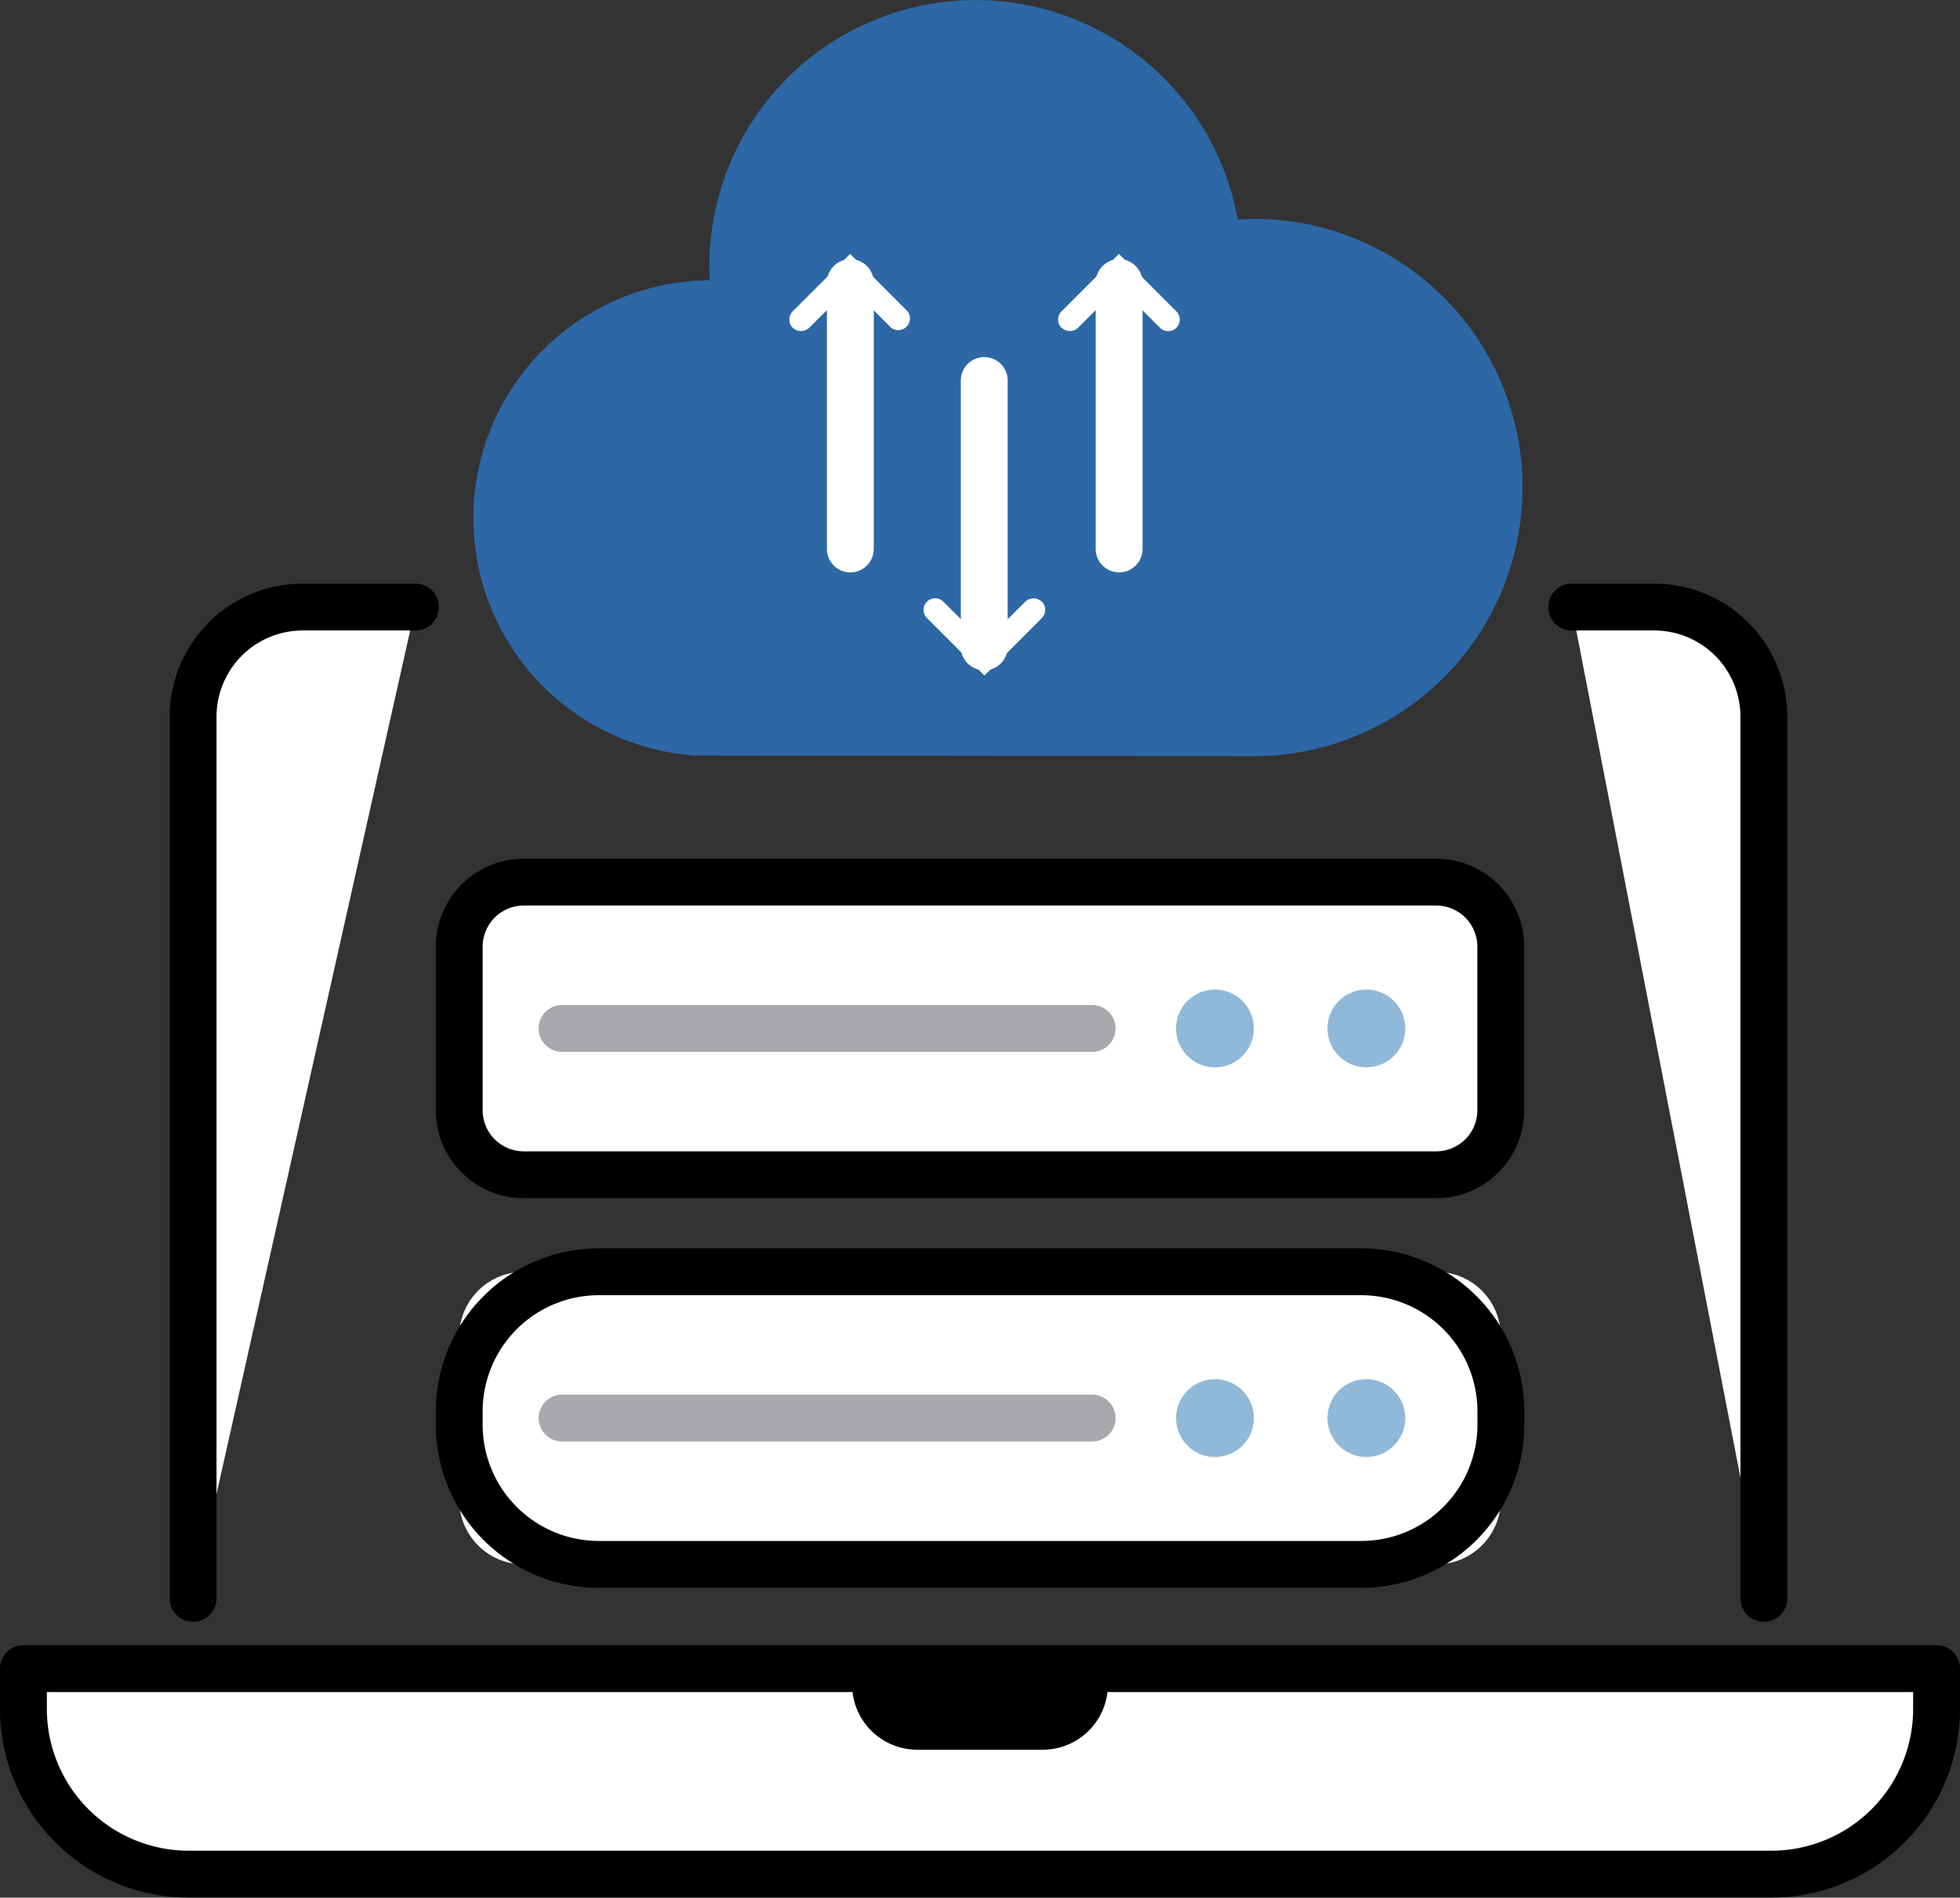
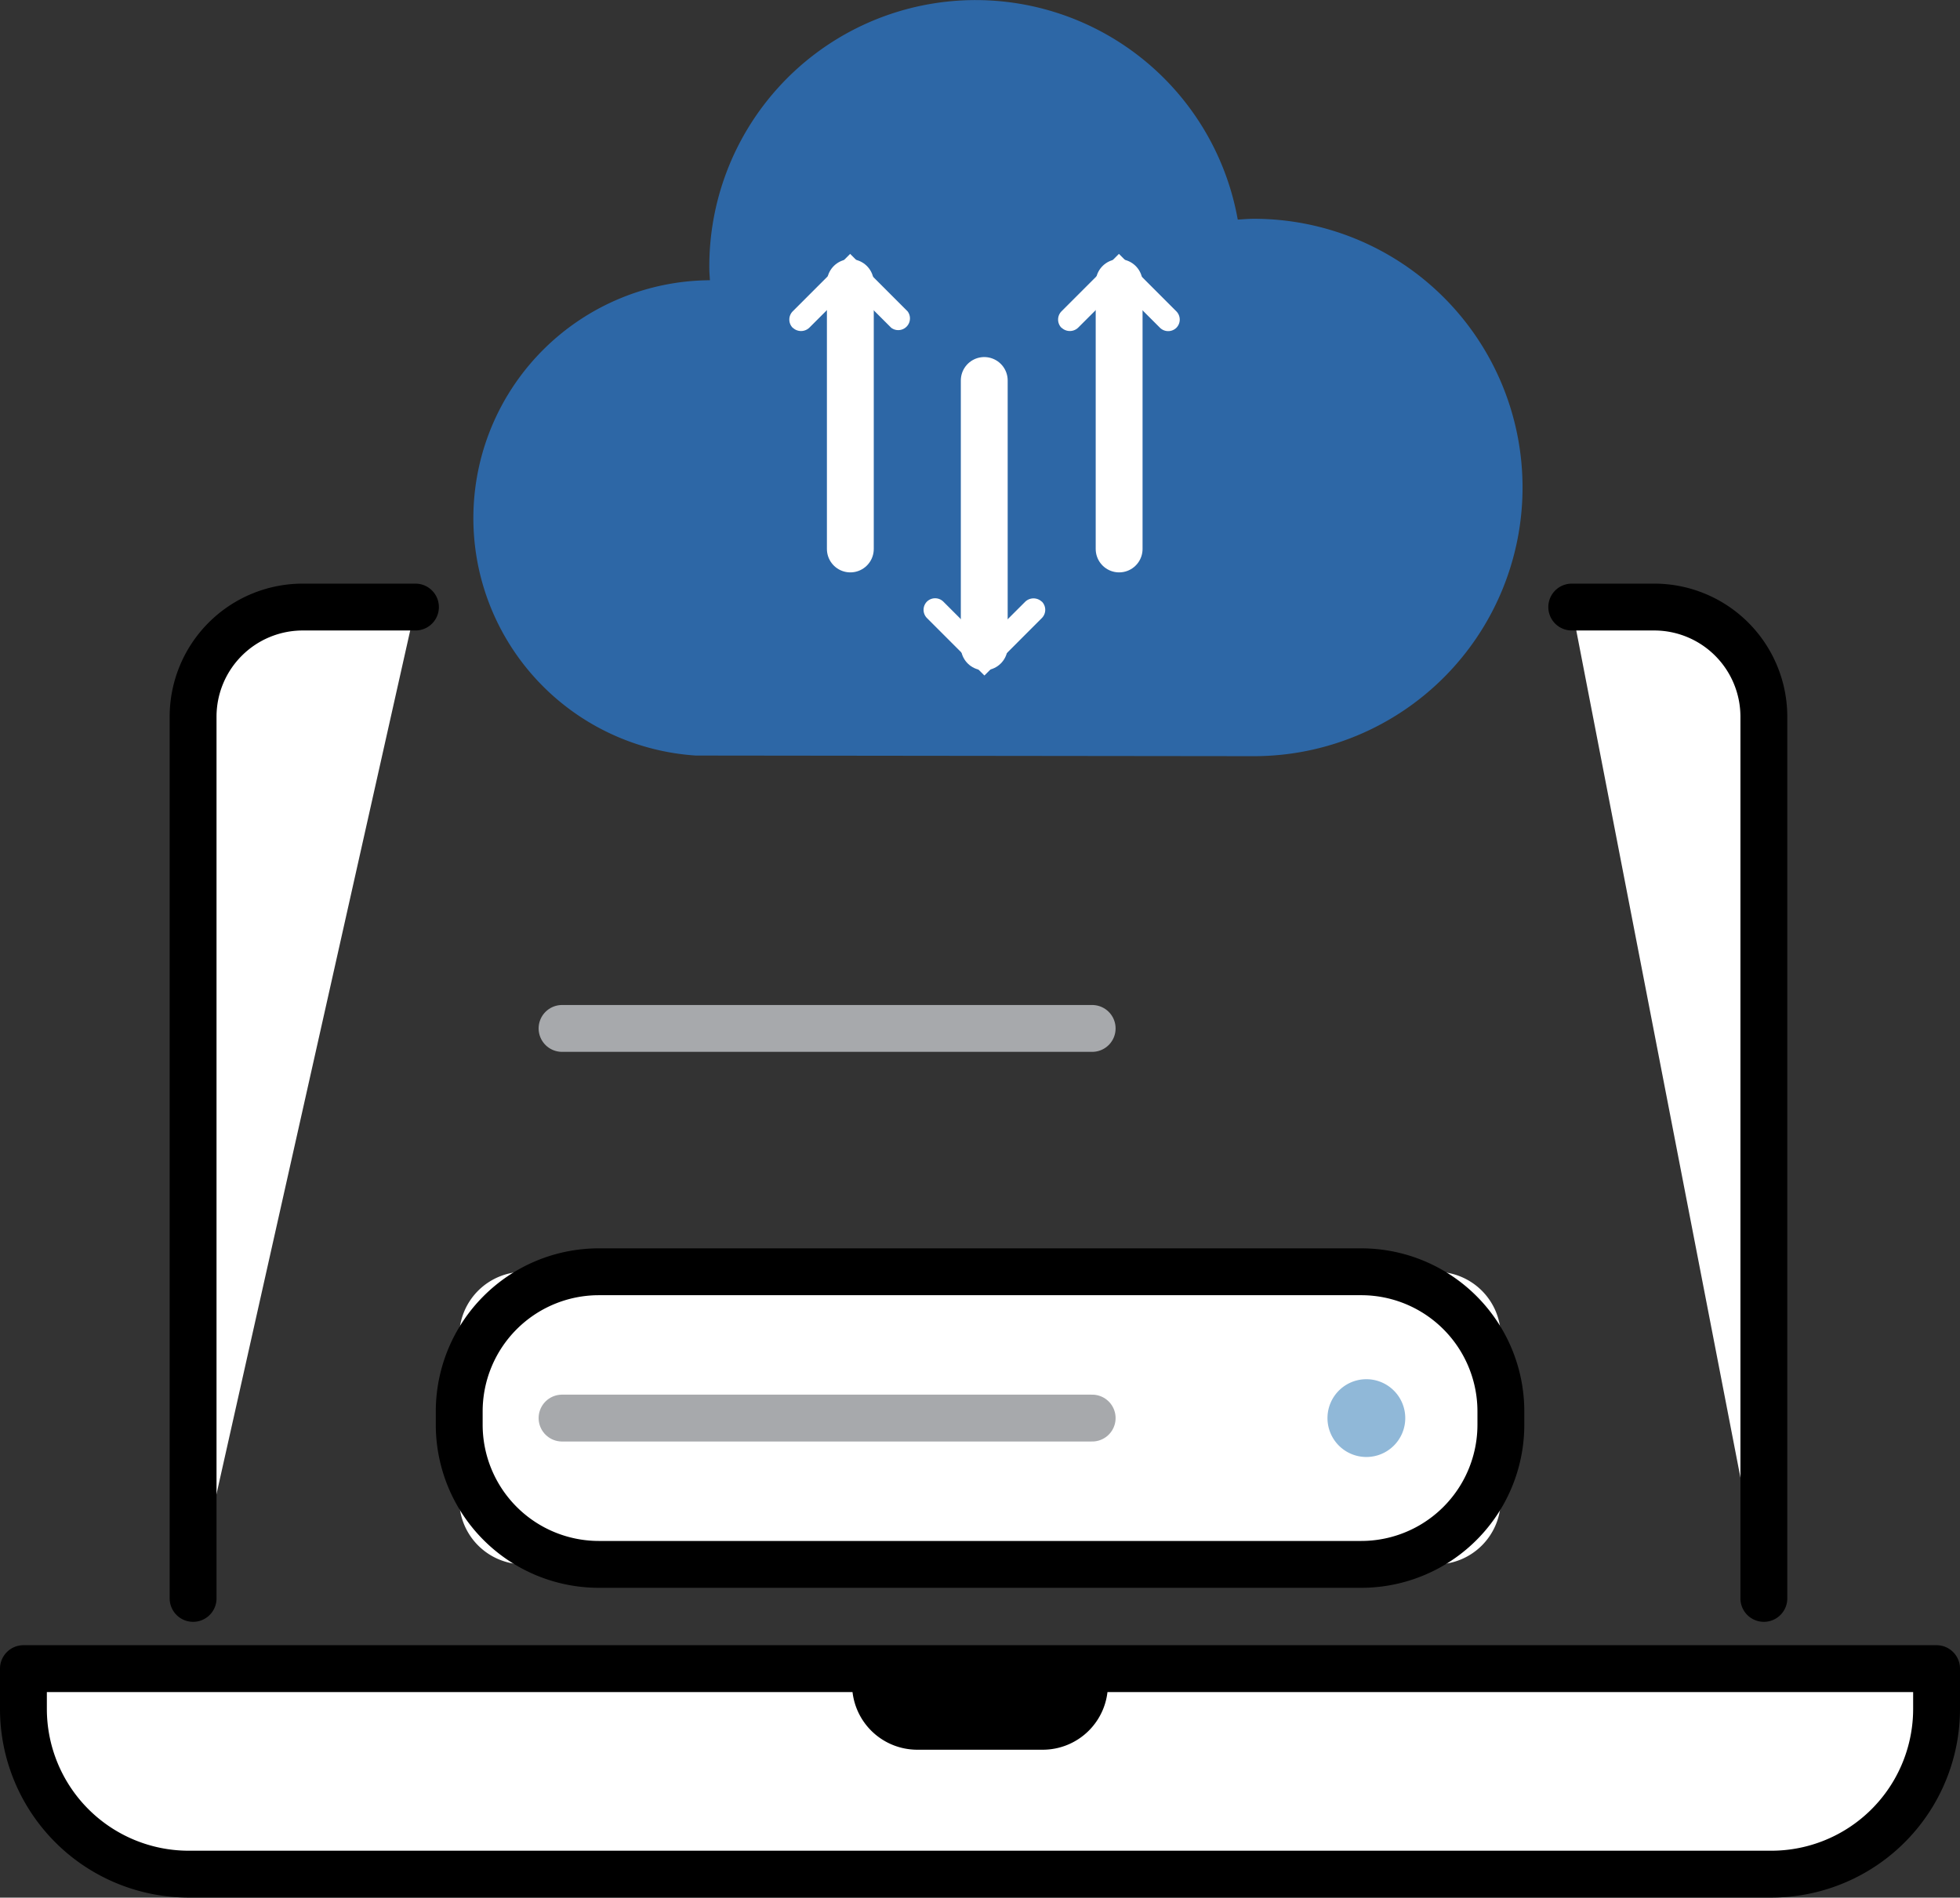
<svg xmlns="http://www.w3.org/2000/svg" width="83.659" height="81" viewBox="0 0 83.659 81">
  <rect x="0" y="0" width="83.659" height="81" fill="#333333" stroke="none" />
  <g id="Data_Migration" data-name="Data Migration" transform="translate(1 0)">
    <path id="Path_12669" data-name="Path 12669" d="M918.564,169.187a10.155,10.155,0,0,1,.579-20.288h.025c-.007-.165-.025-.328-.025-.495a11.366,11.366,0,0,1,22.555-2.093c.228-.014.455-.035.687-.035a11.469,11.469,0,0,1,0,22.938Z" transform="translate(-889.867 -136.937)" fill="#2d67a6" />
    <g id="Group_2804" data-name="Group 2804" transform="translate(18.601 37.653)">
      <g id="Group_2803" data-name="Group 2803">
        <g id="Group_2801" data-name="Group 2801" transform="translate(0 16.632)">
          <path id="Path_12670" data-name="Path 12670" d="M910.529,266.866h38.945a2.756,2.756,0,0,0,2.756-2.755v-6.979a2.756,2.756,0,0,0-2.756-2.755H910.529a2.756,2.756,0,0,0-2.756,2.755v6.979a2.756,2.756,0,0,0,2.756,2.755" transform="translate(-907.773 -254.376)" fill="#fff" />
          <path id="Rectangle_815" data-name="Rectangle 815" d="M5.961,0H38.5a5.961,5.961,0,0,1,5.961,5.961v.567a5.962,5.962,0,0,1-5.962,5.962H5.962A5.962,5.962,0,0,1,0,6.528V5.961A5.961,5.961,0,0,1,5.961,0Z" transform="translate(0)" fill="none" stroke="#000" stroke-linecap="round" stroke-linejoin="round" stroke-width="2" />
          <line id="Line_236" data-name="Line 236" x2="22.627" transform="translate(4.389 6.245)" fill="none" stroke="#a7a9ac" stroke-linecap="round" stroke-linejoin="round" stroke-width="2" />
-           <path id="Path_12671" data-name="Path 12671" d="M977.29,265.956a1.66,1.66,0,1,1-1.66-1.66,1.66,1.66,0,0,1,1.66,1.66" transform="translate(-943.372 -259.71)" fill="#90b8d8" />
          <path id="Path_12672" data-name="Path 12672" d="M991.269,265.956a1.66,1.66,0,1,1-1.66-1.66,1.66,1.66,0,0,1,1.66,1.66" transform="translate(-950.889 -259.71)" fill="#90b8d8" />
        </g>
        <g id="Group_2802" data-name="Group 2802">
-           <path id="Path_12673" data-name="Path 12673" d="M910.529,230.885h38.945a2.756,2.756,0,0,0,2.756-2.756V221.15a2.756,2.756,0,0,0-2.756-2.756H910.529a2.756,2.756,0,0,0-2.756,2.756v6.979a2.756,2.756,0,0,0,2.756,2.756" transform="translate(-907.773 -218.394)" fill="#fff" />
-           <path id="Path_12674" data-name="Path 12674" d="M933.806,218.394h15.668a2.756,2.756,0,0,1,2.756,2.756v6.979a2.756,2.756,0,0,1-2.756,2.756H910.529a2.756,2.756,0,0,1-2.756-2.756V221.15a2.756,2.756,0,0,1,2.756-2.756h23.277Z" transform="translate(-907.773 -218.394)" fill="none" stroke="#000" stroke-linecap="round" stroke-linejoin="round" stroke-width="2" />
          <line id="Line_237" data-name="Line 237" x2="22.627" transform="translate(4.389 6.245)" fill="none" stroke="#a7a9ac" stroke-linecap="round" stroke-linejoin="round" stroke-width="2" />
-           <path id="Path_12675" data-name="Path 12675" d="M977.29,229.974a1.66,1.66,0,1,1-1.66-1.659,1.66,1.66,0,0,1,1.66,1.659" transform="translate(-943.372 -223.729)" fill="#90b8d8" />
-           <path id="Path_12676" data-name="Path 12676" d="M991.269,229.974a1.66,1.66,0,1,1-1.66-1.659,1.66,1.66,0,0,1,1.66,1.659" transform="translate(-950.889 -223.729)" fill="#90b8d8" />
        </g>
      </g>
    </g>
    <g id="Group_2808" data-name="Group 2808" transform="translate(0 25.912)">
      <g id="Group_2807" data-name="Group 2807">
        <g id="Group_2806" data-name="Group 2806">
          <g id="Group_2805" data-name="Group 2805">
            <path id="Path_12677" data-name="Path 12677" d="M1018.7,235.31V197.676a4.681,4.681,0,0,0-4.681-4.681H1010.5" transform="translate(-944.413 -192.995)" fill="#fff" />
            <path id="Path_12678" data-name="Path 12678" d="M1018.7,235.31V197.676a4.681,4.681,0,0,0-4.681-4.681H1010.5" transform="translate(-944.413 -192.995)" fill="none" stroke="#000" stroke-linecap="round" stroke-linejoin="round" stroke-width="2" />
            <path id="Path_12679" data-name="Path 12679" d="M883.2,235.31V197.676a4.681,4.681,0,0,1,4.681-4.681h4.81" transform="translate(-875.958 -192.995)" fill="#fff" />
            <path id="Path_12680" data-name="Path 12680" d="M883.2,235.31V197.676a4.681,4.681,0,0,1,4.681-4.681h4.81" transform="translate(-875.958 -192.995)" fill="none" stroke="#000" stroke-linecap="round" stroke-linejoin="round" stroke-width="2" />
            <path id="Path_12681" data-name="Path 12681" d="M942.136,299.8h-67.55a7.055,7.055,0,0,1-7.055-7.055v-1.717H949.19v1.717a7.054,7.054,0,0,1-7.054,7.055" transform="translate(-867.531 -245.715)" fill="#fff" />
            <path id="Path_12682" data-name="Path 12682" d="M942.136,299.8h-67.55a7.055,7.055,0,0,1-7.055-7.055v-1.717H949.19v1.717A7.054,7.054,0,0,1,942.136,299.8Z" transform="translate(-867.531 -245.715)" fill="none" stroke="#000" stroke-linecap="round" stroke-linejoin="round" stroke-width="2" />
            <path id="Path_12683" data-name="Path 12683" d="M952.188,294.489h-5.356a2.782,2.782,0,0,1-2.782-2.781v-.677h10.919v.677a2.781,2.781,0,0,1-2.782,2.781" transform="translate(-908.68 -245.715)" />
          </g>
        </g>
      </g>
    </g>
    <g id="Group_2809" data-name="Group 2809" transform="translate(38.411 16.241)">
      <line id="Line_238" data-name="Line 238" y1="11.37" transform="translate(2.6)" fill="none" stroke="#fff" stroke-linecap="round" stroke-linejoin="round" stroke-width="2" />
      <path id="Path_12684" data-name="Path 12684" d="M955.681,192.326a.512.512,0,0,0-.7,0l-1.751,1.748-1.749-1.748a.5.5,0,0,0-.7,0,.5.5,0,0,0,0,.7l2.454,2.454,2.453-2.454a.5.5,0,0,0,0-.7Z" transform="translate(-950.628 -182.887)" fill="#fff" />
    </g>
    <g id="Group_2810" data-name="Group 2810" transform="translate(44.168 10.833)">
      <line id="Line_239" data-name="Line 239" y2="11.37" transform="translate(2.6 1.229)" fill="none" stroke="#fff" stroke-linecap="round" stroke-linejoin="round" stroke-width="2" />
      <path id="Path_12685" data-name="Path 12685" d="M963.229,163.532a.512.512,0,0,0,.7,0l1.75-1.748,1.748,1.748a.5.5,0,0,0,.7,0,.5.5,0,0,0,0-.7l-2.453-2.454-2.453,2.454a.5.5,0,0,0,0,.7Z" transform="translate(-963.083 -160.374)" fill="#fff" />
    </g>
    <g id="Group_2811" data-name="Group 2811" transform="translate(32.695 10.833)">
      <line id="Line_240" data-name="Line 240" y2="11.37" transform="translate(2.6 1.229)" fill="none" stroke="#fff" stroke-linecap="round" stroke-linejoin="round" stroke-width="2" />
      <path id="Path_12686" data-name="Path 12686" d="M938.41,163.532a.511.511,0,0,0,.7,0l1.75-1.748,1.749,1.748a.5.5,0,0,0,.7-.7l-2.453-2.454-2.453,2.454a.5.5,0,0,0,0,.7Z" transform="translate(-938.264 -160.374)" fill="#fff" />
    </g>
  </g>
</svg>